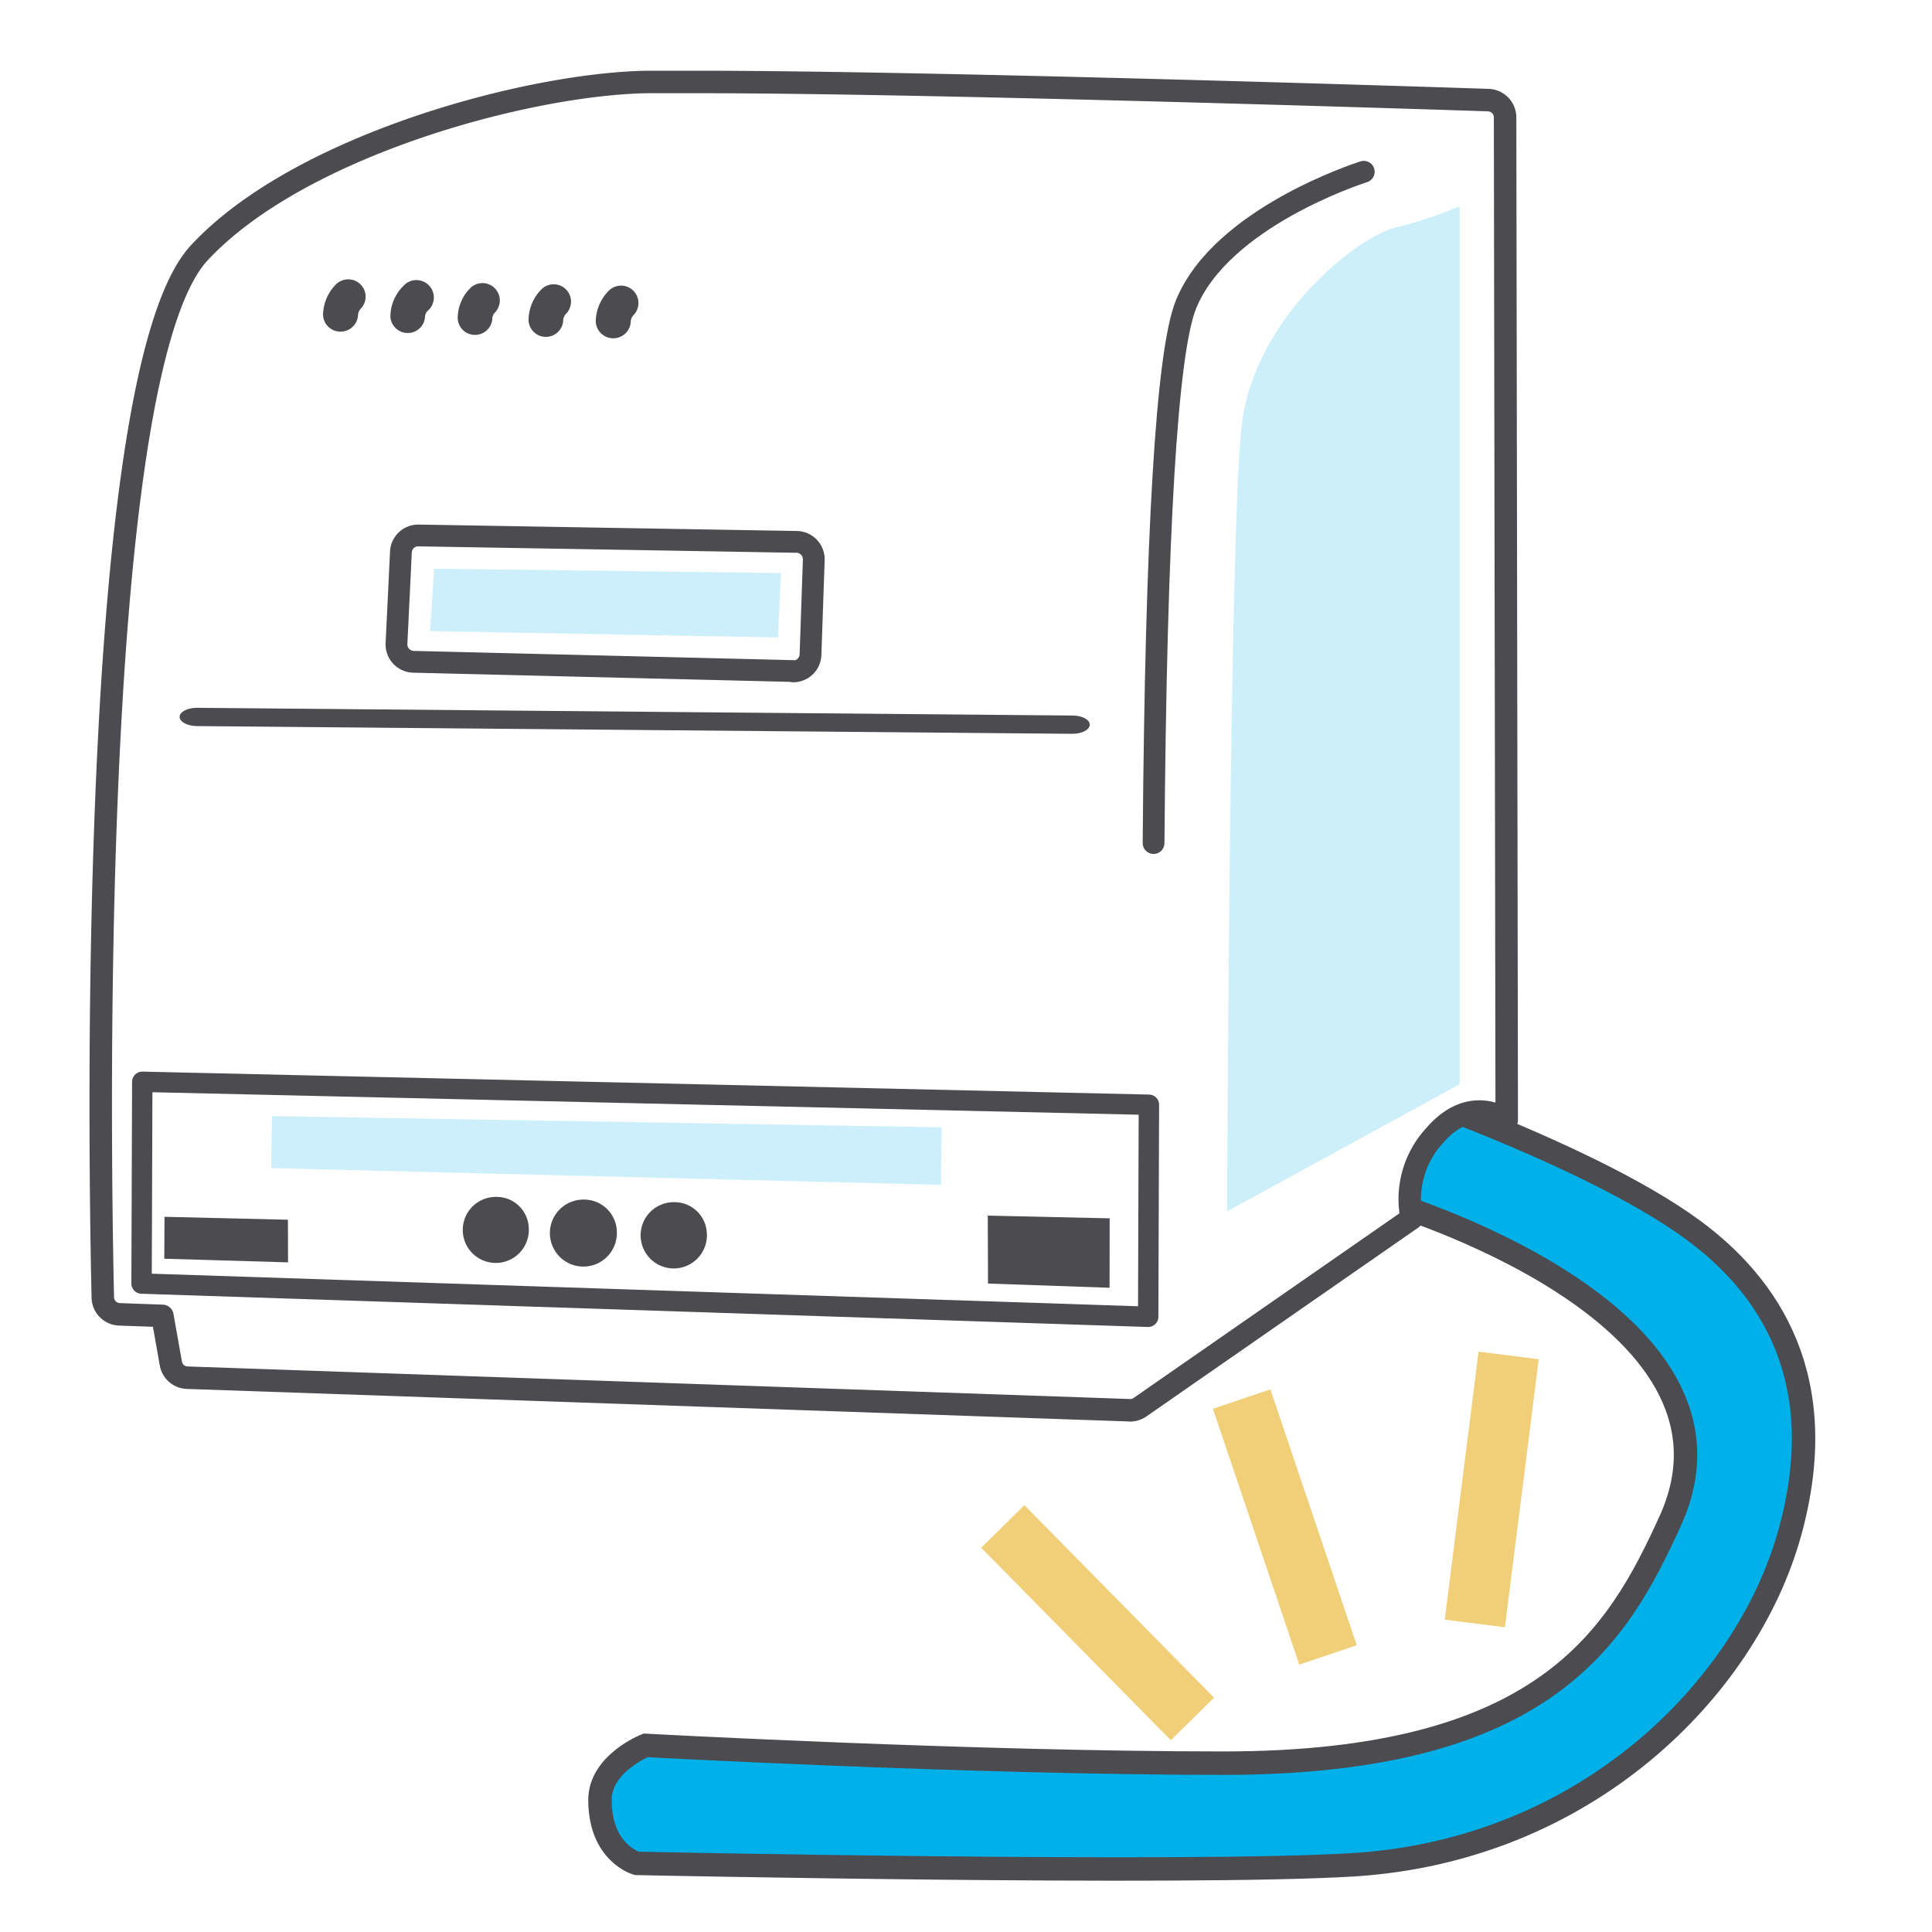
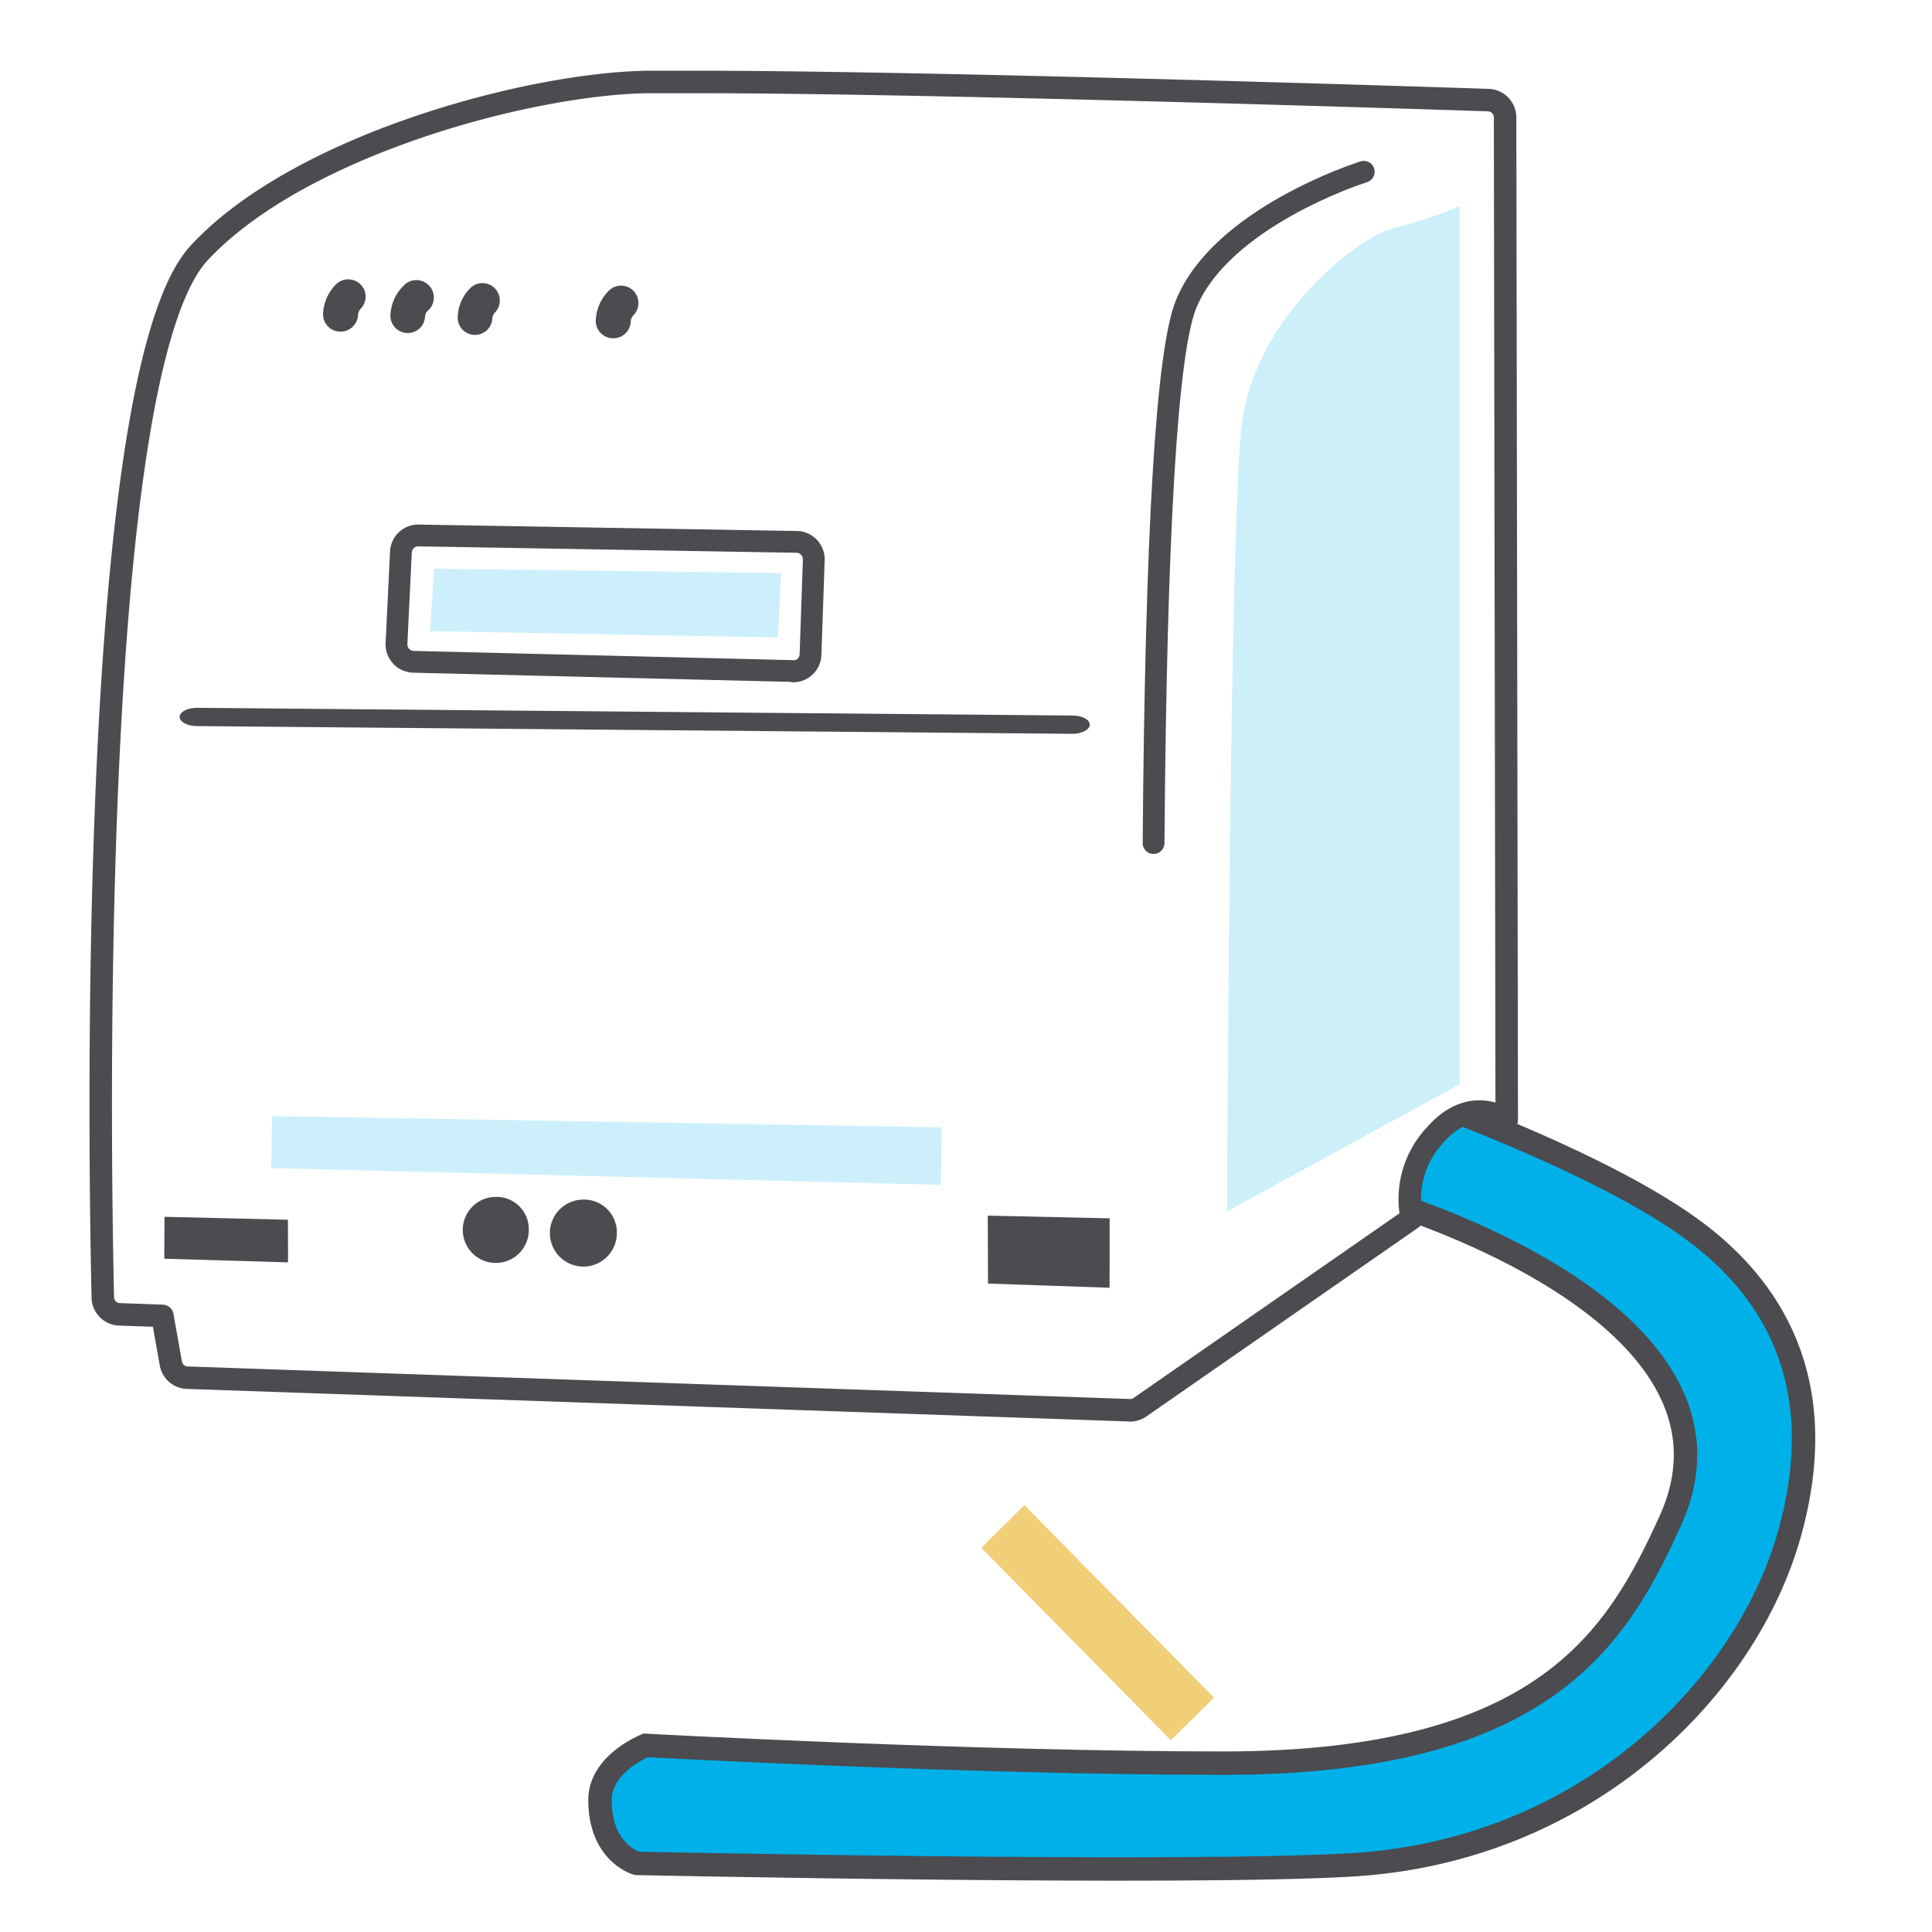
<svg xmlns="http://www.w3.org/2000/svg" width="165" height="165" viewBox="0 0 165 165">
  <defs>
    <style>.cls-1{isolation:isolate;}.cls-2,.cls-4,.cls-5,.cls-7{fill:#fff;}.cls-10,.cls-3,.cls-9{fill:#00b0e9;}.cls-3,.cls-4,.cls-5,.cls-7{stroke:#4b4b50;}.cls-3{stroke-miterlimit:10;stroke-width:2px;}.cls-4,.cls-5,.cls-7{stroke-linecap:round;}.cls-11,.cls-4,.cls-5,.cls-7{stroke-linejoin:round;}.cls-4{stroke-width:1.92px;}.cls-5{stroke-width:1.74px;}.cls-6{fill:#4b4b50;}.cls-7{stroke-width:1.86px;}.cls-10,.cls-8{mix-blend-mode:multiply;opacity:0.2;}.cls-11{fill:none;stroke:#f1cf78;stroke-linecap:square;stroke-width:5.18px;}</style>
  </defs>
  <g class="cls-1">
    <g id="レイヤー_2" data-name="レイヤー 2">
      <g id="レイヤー_1-2" data-name="レイヤー 1">
        <rect class="cls-2" width="165" height="165" />
        <path class="cls-3" d="M115.11,91.6s20.06,6.51,29.49,13.45c6.44,4.74,11.93,12.68,8.24,25.91s-17.38,27.08-37.3,28.3c-14.09.87-61.15-.12-61.15-.12s-3.15-.86-3.15-5.42c0-3.12,3.9-4.66,3.9-4.66s27.91,1.52,49.34,1.52c27.44,0,33.64-10.73,38.17-20.7,8.13-17.89-24.53-27.36-24.53-27.36L110.34,101" />
        <path class="cls-4" d="M96.46,120.44,16,117.66a1.47,1.47,0,0,1-1.41-1.22l-.72-4.06-3.66-.13a1.47,1.47,0,0,1-1.43-1.43c0-.78-2.11-78.16,8.25-89.24C25.54,12.43,45.08,7.15,55.32,7l4.31,0c20.73,0,67,1.53,67.48,1.55A1.48,1.48,0,0,1,128.54,10l.14,85.66s-3-2.3-6.11,1.27a8,8,0,0,0-2,7.13L97.36,120.18a1.53,1.53,0,0,1-.85.27Z" />
-         <polygon class="cls-5" points="98.06 112.46 12.09 109.62 12.15 92.39 98.12 94.35 98.06 112.46" />
        <path class="cls-6" d="M91.59,62.67c.8,0,1.46-.34,1.48-.77s-.64-.79-1.46-.79l-74.79-.66h0c-.81,0-1.47.34-1.48.76s.63.79,1.45.8l74.79.66Z" />
        <path class="cls-7" d="M67.77,57.31l-32.46-.79A1.49,1.49,0,0,1,33.86,55l.38-7.86a1.48,1.48,0,0,1,1.48-1.41h0l32.37.55a1.48,1.48,0,0,1,1,.46,1.51,1.51,0,0,1,.41,1.07l-.28,8.1a1.48,1.48,0,0,1-1.48,1.43Z" />
        <g class="cls-8">
          <polygon class="cls-9" points="66.44 54.44 36.73 53.9 37.08 48.57 66.7 48.94 66.44 54.44" />
        </g>
        <path class="cls-7" d="M116.47,14.67c-.5.16-12.15,3.94-15.17,11.3C99.65,30,98.72,45.48,98.52,72" />
        <g class="cls-8">
          <polygon class="cls-9" points="80.42 96.28 23.23 95.32 23.16 99.76 80.36 101.19 80.42 96.28" />
        </g>
        <polygon class="cls-6" points="14.05 103.92 24.59 104.17 24.6 107.81 14.03 107.5 14.05 103.92" />
        <polygon class="cls-6" points="84.36 103.82 94.77 104.05 94.76 109.98 84.38 109.62 84.36 103.82" />
        <path class="cls-6" d="M52.68,105.18a2.86,2.86,0,1,1-2.86-2.73A2.8,2.8,0,0,1,52.68,105.18Z" />
-         <path class="cls-6" d="M60.37,105.38a2.83,2.83,0,1,1-2.83-2.71A2.77,2.77,0,0,1,60.37,105.38Z" />
        <path class="cls-6" d="M45.16,104.92a2.82,2.82,0,1,1-2.82-2.7A2.75,2.75,0,0,1,45.16,104.92Z" />
        <path class="cls-6" d="M52.38,28.89h.06a1.49,1.49,0,0,0,1.43-1.49.89.89,0,0,1,.21-.46A1.48,1.48,0,1,0,52,24.82a3.8,3.8,0,0,0-1.12,2.64A1.49,1.49,0,0,0,52.38,28.89Z" />
-         <path class="cls-6" d="M46.62,28.77h.05a1.48,1.48,0,0,0,1.43-1.49,1,1,0,0,1,.22-.46,1.48,1.48,0,1,0-2.07-2.12,3.78,3.78,0,0,0-1.11,2.64A1.48,1.48,0,0,0,46.62,28.77Z" />
        <path class="cls-6" d="M40.61,28.6h0a1.48,1.48,0,0,0,1.44-1.48.81.81,0,0,1,.19-.4,1.48,1.48,0,0,0-2.07-2.12,3.66,3.66,0,0,0-1.08,2.57A1.47,1.47,0,0,0,40.61,28.6Z" />
        <path class="cls-6" d="M34.82,28.44h0A1.47,1.47,0,0,0,36.3,27a.8.8,0,0,1,.21-.44,1.49,1.49,0,1,0-2.07-2.13A3.74,3.74,0,0,0,33.34,27,1.48,1.48,0,0,0,34.82,28.44Z" />
        <path class="cls-6" d="M29.14,28.32h0a1.49,1.49,0,0,0,1.44-1.49,1,1,0,0,1,.21-.45,1.47,1.47,0,0,0,0-2.09,1.49,1.49,0,0,0-2.1,0,3.77,3.77,0,0,0-1.1,2.62A1.48,1.48,0,0,0,29.14,28.32Z" />
        <path class="cls-10" d="M124.66,92.6,104.8,103.45s.2-57.75,1.23-67,9.83-16.18,13.1-17a35.77,35.77,0,0,0,5.53-1.84Z" />
-         <line class="cls-11" x1="106.87" y1="121.94" x2="112.59" y2="138.88" />
        <line class="cls-11" x1="87.46" y1="132.21" x2="100.02" y2="144.96" />
-         <line class="cls-11" x1="128.52" y1="118.33" x2="126.28" y2="136.08" />
      </g>
    </g>
  </g>
</svg>